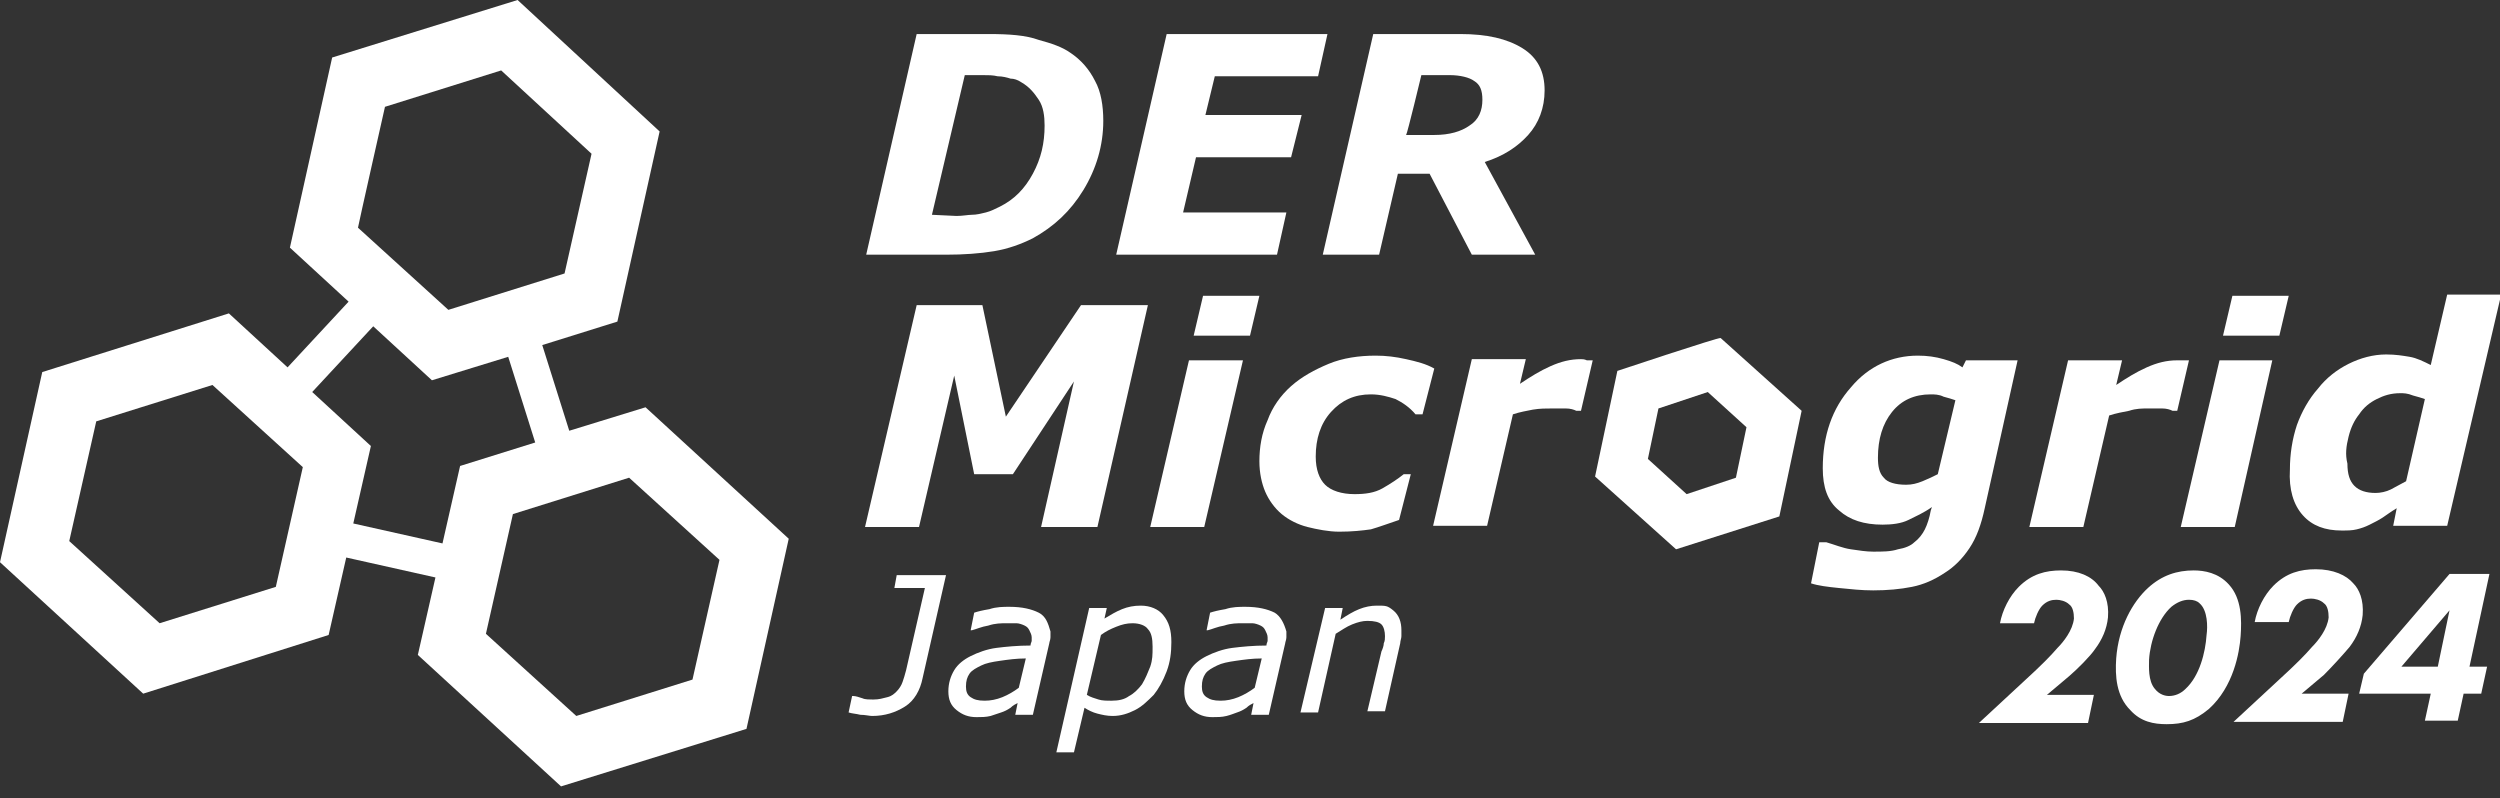
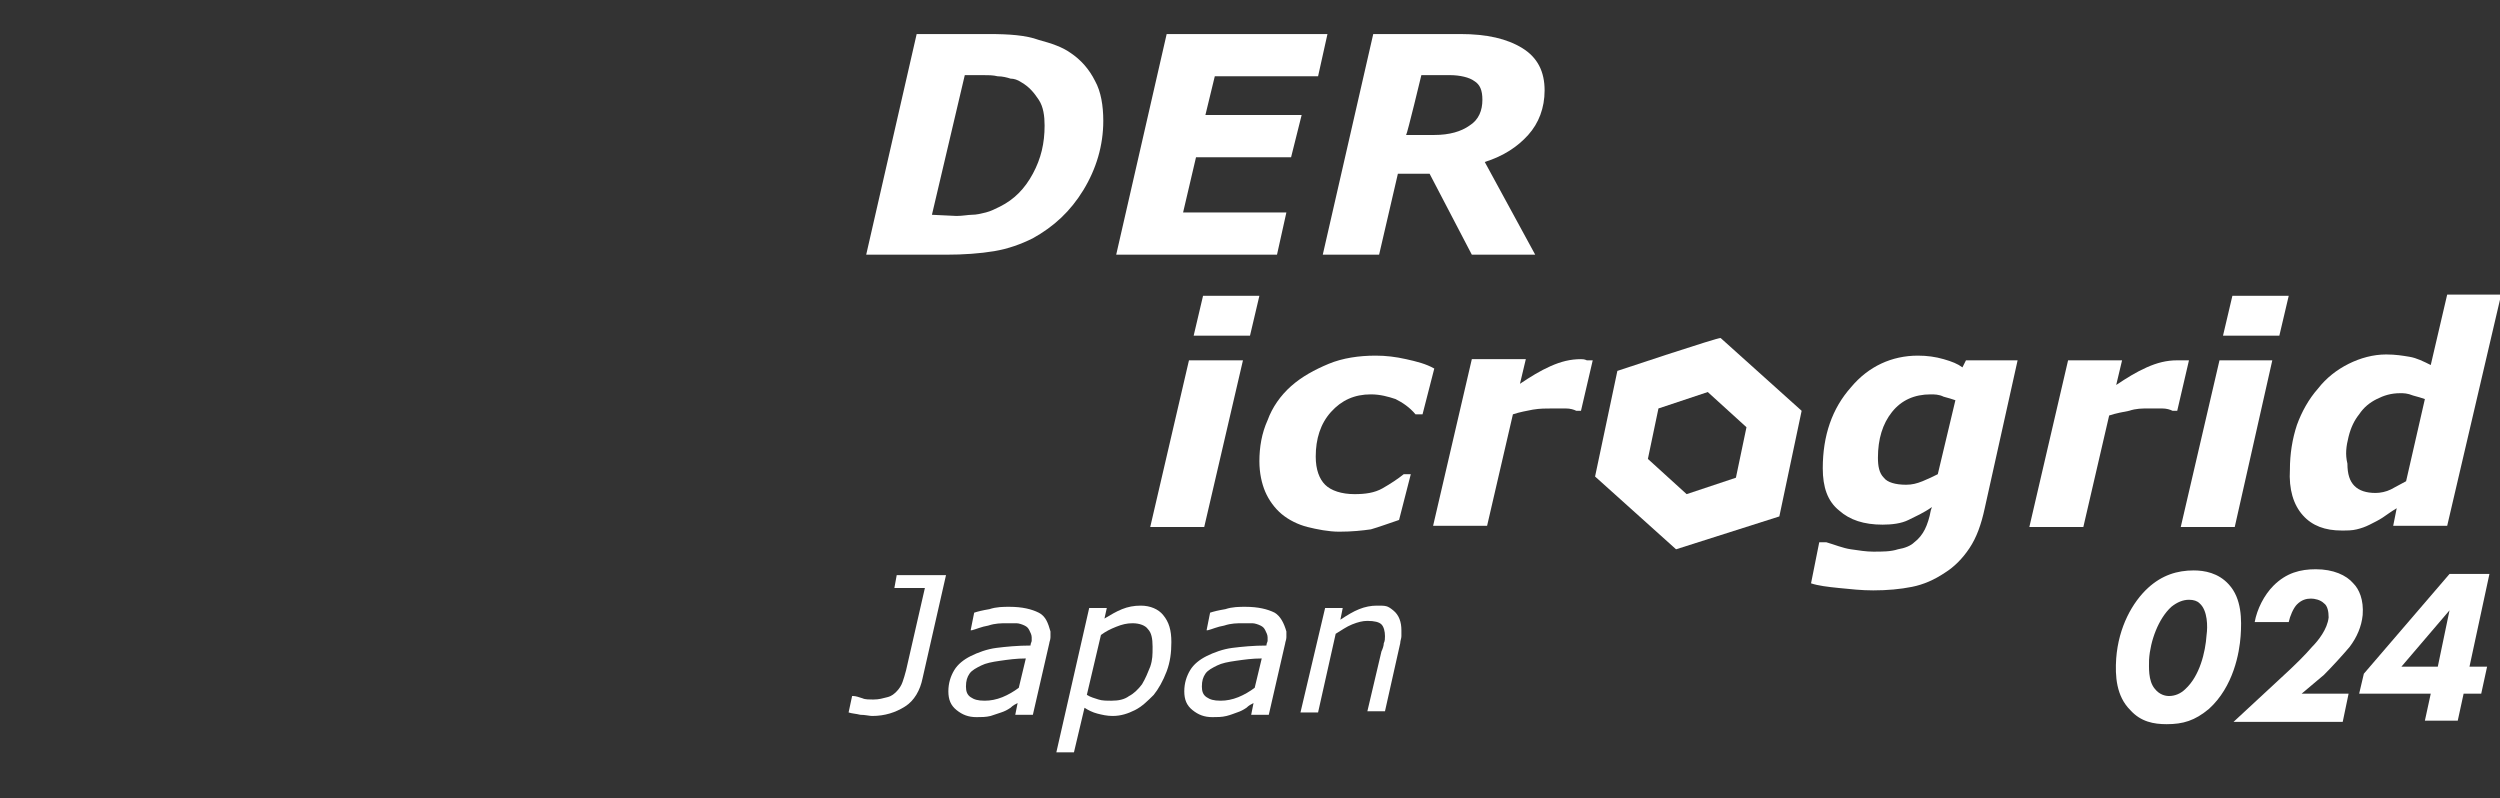
<svg xmlns="http://www.w3.org/2000/svg" version="1.1" id="_集モード" x="0px" y="0px" viewBox="0 0 213 68" style="enable-background:new 0 0 213 68;" xml:space="preserve" width="213" height="68">
  <rect x="0" y="0" width="213" height="68" fill="#333333" stroke="none" />
  <style type="text/css">
	.st0{fill:#FFFFFF;}
</style>
  <path class="st0" d="M84.7,21.4c1.2-0.2,2.3-0.6,3.3-1.1c1.8-1,3.2-2.3,4.3-4.1c1.1-1.8,1.7-3.8,1.7-5.9c0-1.3-0.2-2.5-0.7-3.4  c-0.5-1-1.2-1.8-2.1-2.4c-0.7-0.5-1.6-0.8-2.7-1.1C87.4,3,86,2.9,84.2,2.9h-6.1l-4.3,18.8h6.8C82.1,21.7,83.5,21.6,84.7,21.4  L84.7,21.4z M79.4,18.3l2.8-11.9h1.5c0.5,0,0.9,0,1.3,0.1c0.4,0,0.8,0.1,1.1,0.2C86.4,6.7,86.7,6.8,87,7c0.7,0.4,1.1,0.9,1.5,1.5  s0.5,1.4,0.5,2.2c0,1.5-0.3,2.8-1,4.1s-1.6,2.2-2.8,2.8c-0.4,0.2-0.8,0.4-1.2,0.5s-0.8,0.2-1.2,0.2c-0.3,0-0.8,0.1-1.3,0.1  L79.4,18.3L79.4,18.3z" />
  <polygon class="st0" points="109.6,18.1 100.8,18.1 101.9,13.4 110,13.4 110.9,9.8 102.7,9.8 103.5,6.5 112.3,6.5 113.1,2.9   99.4,2.9 95.1,21.7 108.8,21.7 " />
  <path class="st0" d="M117.5,21.7l1.6-6.9h2.7l3.6,6.9h5.4l-4.3-7.9c1.6-0.5,2.8-1.3,3.7-2.3s1.4-2.3,1.4-3.8c0-1.6-0.6-2.8-1.9-3.6  c-1.3-0.8-3-1.2-5.3-1.2H117l-4.3,18.8L117.5,21.7L117.5,21.7z M121.1,6.4h2.4c0.9,0,1.7,0.2,2.1,0.5c0.5,0.3,0.7,0.8,0.7,1.6  c0,0.9-0.3,1.7-1.1,2.2c-0.7,0.5-1.7,0.8-3,0.8h-2.4C119.9,11.4,121.1,6.4,121.1,6.4z" />
-   <polygon class="st0" points="81.3,32 83,40.4 86.3,40.4 91.5,32.5 88.7,44.9 93.5,44.9 97.8,26 92.1,26 85.7,35.5 83.7,26 78.1,26   73.7,44.9 78.3,44.9 " />
  <polygon class="st0" points="107.3,25.2 102.5,25.2 101.7,28.6 106.5,28.6 " />
  <polygon class="st0" points="98,44.9 102.6,44.9 105.9,30.7 101.3,30.7 " />
  <path class="st0" d="M119.8,30.6c-0.9-0.2-1.7-0.3-2.6-0.3c-1.4,0-2.8,0.2-4,0.7c-1.2,0.5-2.3,1.1-3.2,1.9c-0.9,0.8-1.6,1.8-2,2.9  c-0.5,1.1-0.7,2.3-0.7,3.5c0,1,0.2,1.9,0.5,2.6s0.8,1.4,1.4,1.9c0.6,0.5,1.4,0.9,2.2,1.1c0.8,0.2,1.8,0.4,2.7,0.4  c1.1,0,2-0.1,2.7-0.2c0.7-0.2,1.5-0.5,2.4-0.8l1-3.9h-0.6c-0.5,0.4-1.1,0.8-1.8,1.2c-0.7,0.4-1.5,0.5-2.4,0.5c-1.1,0-2-0.3-2.5-0.8  s-0.8-1.3-0.8-2.4c0-1.5,0.4-2.8,1.3-3.8c0.9-1,2-1.5,3.4-1.5c0.8,0,1.5,0.2,2.1,0.4c0.6,0.3,1.2,0.7,1.7,1.3h0.6l1-3.9  C121.5,31,120.7,30.8,119.8,30.6L119.8,30.6z" />
  <path class="st0" d="M134.7,30.6c-0.9,0-1.7,0.2-2.6,0.6c-0.9,0.4-1.7,0.9-2.6,1.5l0.5-2.1h-4.6l-3.3,14.2h4.6l2.2-9.5  c0.6-0.2,1.2-0.3,1.7-0.4c0.6-0.1,1.1-0.1,1.7-0.1c0.4,0,0.7,0,1.1,0c0.4,0,0.7,0.1,0.9,0.2h0.4l1-4.3c-0.1,0-0.3,0-0.5,0  C135,30.6,134.8,30.6,134.7,30.6L134.7,30.6z" />
  <path class="st0" d="M171.9,30.7h-4.4l-0.3,0.6c-0.4-0.3-0.9-0.5-1.6-0.7c-0.7-0.2-1.4-0.3-2.2-0.3c-2.2,0-4.2,0.9-5.7,2.7  c-1.6,1.8-2.4,4.1-2.4,6.9c0,1.6,0.4,2.8,1.4,3.6c0.9,0.8,2.1,1.2,3.7,1.2c0.8,0,1.6-0.1,2.2-0.4s1.3-0.6,2-1.1l-0.1,0.3  c-0.1,0.6-0.3,1.2-0.5,1.6s-0.5,0.8-0.9,1.1c-0.3,0.3-0.8,0.5-1.4,0.6c-0.6,0.2-1.3,0.2-2.1,0.2c-0.6,0-1.2-0.1-1.9-0.2  s-1.4-0.4-2.1-0.6h-0.6l-0.7,3.5c0.6,0.2,1.4,0.3,2.4,0.4s1.9,0.2,2.9,0.2c1.2,0,2.3-0.1,3.3-0.3s1.9-0.6,2.8-1.2  c0.8-0.5,1.5-1.2,2.1-2.1c0.6-0.9,1-2,1.3-3.4L171.9,30.7L171.9,30.7z M165.1,40.4c-0.4,0.2-0.8,0.4-1.3,0.6  c-0.5,0.2-0.9,0.3-1.4,0.3c-0.9,0-1.6-0.2-1.9-0.6c-0.4-0.4-0.5-1-0.5-1.7c0-1.6,0.4-2.9,1.2-3.9s1.9-1.5,3.3-1.5  c0.3,0,0.7,0,1.1,0.2c0.4,0.1,0.7,0.2,1,0.3L165.1,40.4L165.1,40.4z" />
  <path class="st0" d="M183.1,34.8c0.4,0,0.7,0,1.1,0c0.4,0,0.7,0.1,0.9,0.2h0.4l1-4.3c-0.1,0-0.3,0-0.5,0c-0.2,0-0.4,0-0.5,0  c-0.9,0-1.7,0.2-2.6,0.6c-0.9,0.4-1.7,0.9-2.6,1.5l0.5-2.1h-4.6l-3.3,14.2h4.6l2.2-9.5c0.6-0.2,1.2-0.3,1.7-0.4  C182,34.8,182.5,34.8,183.1,34.8L183.1,34.8z" />
  <polygon class="st0" points="195,25.2 190.2,25.2 189.4,28.6 194.2,28.6 " />
  <polygon class="st0" points="190.4,44.9 193.6,30.7 189.1,30.7 185.8,44.9 " />
  <path class="st0" d="M196.2,43.9c0.8,0.9,1.9,1.3,3.3,1.3c0.5,0,0.9,0,1.3-0.1c0.4-0.1,0.7-0.2,1.1-0.4c0.4-0.2,0.8-0.4,1.1-0.6  c0.3-0.2,0.7-0.5,1.2-0.8l-0.3,1.5h4.6l4.6-19.7h-4.6l-1.4,6c-0.6-0.3-1.2-0.6-1.8-0.7s-1.2-0.2-2-0.2c-1.1,0-2.2,0.3-3.2,0.8  s-1.9,1.2-2.6,2.1c-0.8,0.9-1.4,2-1.8,3.1c-0.4,1.2-0.6,2.5-0.6,3.8C195,41.7,195.4,43,196.2,43.9L196.2,43.9z M200.1,37.2  c0.2-0.8,0.5-1.4,0.9-1.9c0.4-0.6,0.9-1,1.5-1.3s1.2-0.5,2-0.5c0.3,0,0.6,0,1.1,0.2c0.4,0.1,0.7,0.2,1,0.3l-1.6,7  c-0.4,0.2-0.9,0.5-1.3,0.7s-0.9,0.3-1.3,0.3c-0.8,0-1.4-0.2-1.8-0.6c-0.4-0.4-0.6-1-0.6-1.9C199.8,38.7,199.9,38,200.1,37.2  L200.1,37.2z" />
  <path class="st0" d="M76.2,50.1h2.6l-1.6,7c-0.1,0.4-0.2,0.7-0.3,1s-0.3,0.6-0.5,0.8c-0.2,0.2-0.4,0.4-0.8,0.5s-0.7,0.2-1.2,0.2  c-0.3,0-0.7,0-0.9-0.1c-0.3-0.1-0.6-0.2-0.8-0.2h-0.1l-0.3,1.4c0.3,0.1,0.6,0.1,1,0.2c0.4,0,0.8,0.1,1,0.1c1.1,0,2-0.3,2.8-0.8  s1.3-1.4,1.5-2.4l2-8.8h-4.2L76.2,50.1L76.2,50.1z" />
  <path class="st0" d="M88.5,52.2c-0.6-0.3-1.4-0.5-2.5-0.5c-0.5,0-1.1,0-1.7,0.2c-0.6,0.1-1,0.2-1.3,0.3l-0.3,1.5h0.1  c0.4-0.1,0.8-0.3,1.4-0.4c0.6-0.2,1.1-0.2,1.6-0.2c0.3,0,0.6,0,0.8,0s0.5,0.1,0.7,0.2c0.2,0.1,0.3,0.2,0.4,0.4s0.2,0.4,0.2,0.6  c0,0.1,0,0.2,0,0.3s-0.1,0.2-0.1,0.4c-1.1,0-2.1,0.1-2.9,0.2c-0.8,0.1-1.6,0.4-2.2,0.7c-0.6,0.3-1.1,0.7-1.4,1.2s-0.5,1.1-0.5,1.8  c0,0.7,0.2,1.2,0.7,1.6s1,0.6,1.7,0.6c0.4,0,0.8,0,1.2-0.1c0.3-0.1,0.6-0.2,0.9-0.3c0.3-0.1,0.5-0.2,0.8-0.4  c0.2-0.2,0.4-0.3,0.6-0.4l-0.2,1h1.5l1.4-6.1c0-0.1,0.1-0.3,0.1-0.5c0-0.2,0-0.3,0-0.5C89.3,53.1,89.1,52.5,88.5,52.2L88.5,52.2z   M86.8,58.6c-0.4,0.3-0.9,0.6-1.4,0.8c-0.5,0.2-1,0.3-1.5,0.3c-0.6,0-0.9-0.1-1.2-0.3c-0.3-0.2-0.4-0.5-0.4-0.9  c0-0.5,0.1-0.8,0.3-1.1c0.2-0.3,0.6-0.5,1-0.7c0.4-0.2,0.9-0.3,1.6-0.4s1.4-0.2,2.2-0.2C87.4,56.1,86.8,58.6,86.8,58.6z" />
  <path class="st0" d="M97.2,51.6c-0.6,0-1.1,0.1-1.6,0.3c-0.5,0.2-1,0.5-1.5,0.8l0.2-0.9h-1.5L90,64.1h1.5l0.9-3.8  c0.3,0.2,0.7,0.4,1.1,0.5s0.8,0.2,1.3,0.2c0.7,0,1.3-0.2,1.9-0.5c0.6-0.3,1.1-0.8,1.6-1.3c0.4-0.5,0.8-1.2,1.1-2  c0.3-0.8,0.4-1.6,0.4-2.5c0-1-0.2-1.7-0.7-2.3C98.7,51.9,98,51.6,97.2,51.6L97.2,51.6z M98,56.8c-0.2,0.5-0.4,1-0.7,1.5  c-0.3,0.4-0.7,0.8-1.1,1c-0.4,0.3-0.9,0.4-1.5,0.4c-0.4,0-0.8,0-1.1-0.1s-0.7-0.2-1-0.4l1.2-5.1c0.4-0.3,0.8-0.5,1.3-0.7  c0.5-0.2,0.9-0.3,1.4-0.3c0.6,0,1.1,0.2,1.3,0.5c0.3,0.3,0.4,0.8,0.4,1.5S98.2,56.2,98,56.8L98,56.8z" />
  <path class="st0" d="M108.6,52.2c-0.6-0.3-1.4-0.5-2.5-0.5c-0.5,0-1.1,0-1.7,0.2c-0.6,0.1-1,0.2-1.3,0.3l-0.3,1.5h0.1  c0.4-0.1,0.8-0.3,1.4-0.4c0.6-0.2,1.1-0.2,1.6-0.2c0.3,0,0.6,0,0.8,0s0.5,0.1,0.7,0.2c0.2,0.1,0.3,0.2,0.4,0.4s0.2,0.4,0.2,0.6  c0,0.1,0,0.2,0,0.3s-0.1,0.2-0.1,0.4c-1.1,0-2.1,0.1-2.9,0.2c-0.8,0.1-1.6,0.4-2.2,0.7c-0.6,0.3-1.1,0.7-1.4,1.2s-0.5,1.1-0.5,1.8  c0,0.7,0.2,1.2,0.7,1.6s1,0.6,1.7,0.6c0.4,0,0.8,0,1.2-0.1s0.6-0.2,0.9-0.3c0.3-0.1,0.5-0.2,0.8-0.4c0.2-0.2,0.4-0.3,0.6-0.4l-0.2,1  h1.5l1.4-6.1c0-0.1,0.1-0.3,0.1-0.5c0-0.2,0-0.3,0-0.5C109.4,53.1,109.1,52.5,108.6,52.2L108.6,52.2z M106.9,58.6  c-0.4,0.3-0.9,0.6-1.4,0.8c-0.5,0.2-1,0.3-1.5,0.3c-0.6,0-0.9-0.1-1.2-0.3c-0.3-0.2-0.4-0.5-0.4-0.9c0-0.5,0.1-0.8,0.3-1.1  c0.2-0.3,0.6-0.5,1-0.7c0.4-0.2,0.9-0.3,1.6-0.4s1.4-0.2,2.2-0.2C107.5,56.1,106.9,58.6,106.9,58.6z" />
  <path class="st0" d="M117.3,51.6c-0.5,0-1,0.1-1.5,0.3s-1,0.5-1.6,0.9l0.2-1h-1.5l-2.1,8.9h1.5l1.5-6.7c0.5-0.3,0.9-0.6,1.4-0.8  c0.5-0.2,0.9-0.3,1.3-0.3c0.6,0,1,0.1,1.2,0.3c0.2,0.2,0.3,0.6,0.3,1c0,0.2,0,0.4-0.1,0.6c0,0.2-0.1,0.5-0.2,0.7l-1.2,5.1h1.5  l1.3-5.8c0-0.2,0.1-0.4,0.1-0.6s0-0.4,0-0.5c0-0.7-0.2-1.3-0.7-1.7S118.1,51.6,117.3,51.6z" />
  <path class="st0" d="M137.8,31.6l-1.9,9l6.9,6.2l8.8-2.8l1.9-9l-6.9-6.2C146.5,28.7,137.8,31.6,137.8,31.6z M147.9,40.7l-4.2,1.4  l-3.3-3l0.9-4.3l4.2-1.4l3.3,3L147.9,40.7z" />
-   <path class="st0" d="M48.5,36.7l-2.3-7.3l6.4-2l3.6-16.2L44.1,0L28.3,4.9l-3.6,16.2l5,4.6l-5.2,5.6l-5-4.6L3.6,31.7L0,47.9  l12.2,11.2L28,54.1l1.5-6.6l7.6,1.7l-1.5,6.6L47.8,67l15.8-4.9l3.6-16.2L55,34.7L48.5,36.7L48.5,36.7z M32.8,9.1L42.7,6l7.7,7.1  l-2.3,10.2l-9.9,3.1l-7.7-7C30.5,19.3,32.8,9.1,32.8,9.1z M23.5,50l-9.9,3.1l-7.7-7l2.3-10.2l9.9-3.1l7.7,7  C25.8,39.8,23.5,50,23.5,50z M30.1,44.6l1.5-6.6l-5-4.6l5.2-5.6l5,4.6l6.5-2l2.3,7.3l-6.4,2l-1.5,6.6L30.1,44.6L30.1,44.6z M59,57.9  L49.1,61l-7.7-7l2.3-10.2l9.9-3.1l7.7,7L59,57.9z" />
-   <path class="st0" d="M175.6,48.6c-1.3,0-2.5,0.3-3.6,1.4c-0.8,0.8-1.4,2-1.6,3.1h2.9c0.1-0.5,0.4-1.2,0.7-1.5  c0.4-0.4,0.8-0.5,1.2-0.5c0.3,0,0.8,0.1,1.1,0.4c0.3,0.2,0.4,0.7,0.4,1.2c-0.1,1-0.9,2-1.4,2.5c-0.6,0.7-1.4,1.5-2.6,2.6l-4.1,3.8  h9.3l0.5-2.4h-4l1.9-1.6c0.7-0.6,1.8-1.7,2.2-2.3c0.6-0.8,1-1.7,1.1-2.7c0.1-1.3-0.3-2.2-0.8-2.7C178.2,49.1,177.1,48.6,175.6,48.6  L175.6,48.6z" />
  <path class="st0" d="M189.9,49.8c-0.9-1-2.1-1.2-3-1.2c-1.4,0-2.7,0.4-3.9,1.5c-1.3,1.2-2.5,3.3-2.7,6c-0.1,1.5,0,3.2,1.2,4.4  c0.9,1,2,1.2,3.1,1.2c1.4,0,2.4-0.3,3.6-1.3c2.1-1.9,2.6-4.8,2.7-6.2C191,52.8,191,51,189.9,49.8L189.9,49.8z M188,54.1  c-0.1,1.5-0.6,3.5-1.8,4.6c-0.4,0.4-0.9,0.6-1.4,0.6c-0.3,0-0.8-0.1-1.2-0.6c-0.6-0.7-0.5-1.9-0.5-2.5c0.1-1.6,0.8-3.5,1.9-4.5  c0.5-0.4,1-0.6,1.5-0.6c0.4,0,0.7,0.1,0.9,0.3C188.1,52,188.1,53.4,188,54.1L188,54.1z" />
  <path class="st0" d="M200.2,55.1c0.6-0.8,1-1.7,1.1-2.7c0.1-1.3-0.3-2.2-0.8-2.7c-0.6-0.7-1.7-1.2-3.2-1.2c-1.3,0-2.5,0.3-3.6,1.4  c-0.8,0.8-1.4,2-1.6,3.1h2.9c0.1-0.5,0.4-1.2,0.7-1.5c0.4-0.4,0.8-0.5,1.2-0.5c0.3,0,0.8,0.1,1.1,0.4c0.3,0.2,0.4,0.7,0.4,1.2  c-0.1,1-0.9,2-1.4,2.5c-0.6,0.7-1.4,1.5-2.6,2.6l-4.1,3.8h9.3l0.5-2.4h-4l1.9-1.6C198.7,56.8,199.7,55.7,200.2,55.1L200.2,55.1z" />
  <path class="st0" d="M208.7,48.9l-7.3,8.5l-0.4,1.7h6.1l-0.5,2.3h2.8l0.5-2.3h1.5l0.5-2.3h-1.5l1.7-7.9H208.7L208.7,48.9z   M207.7,56.8h-3.1l4.1-4.8L207.7,56.8z" />
</svg>